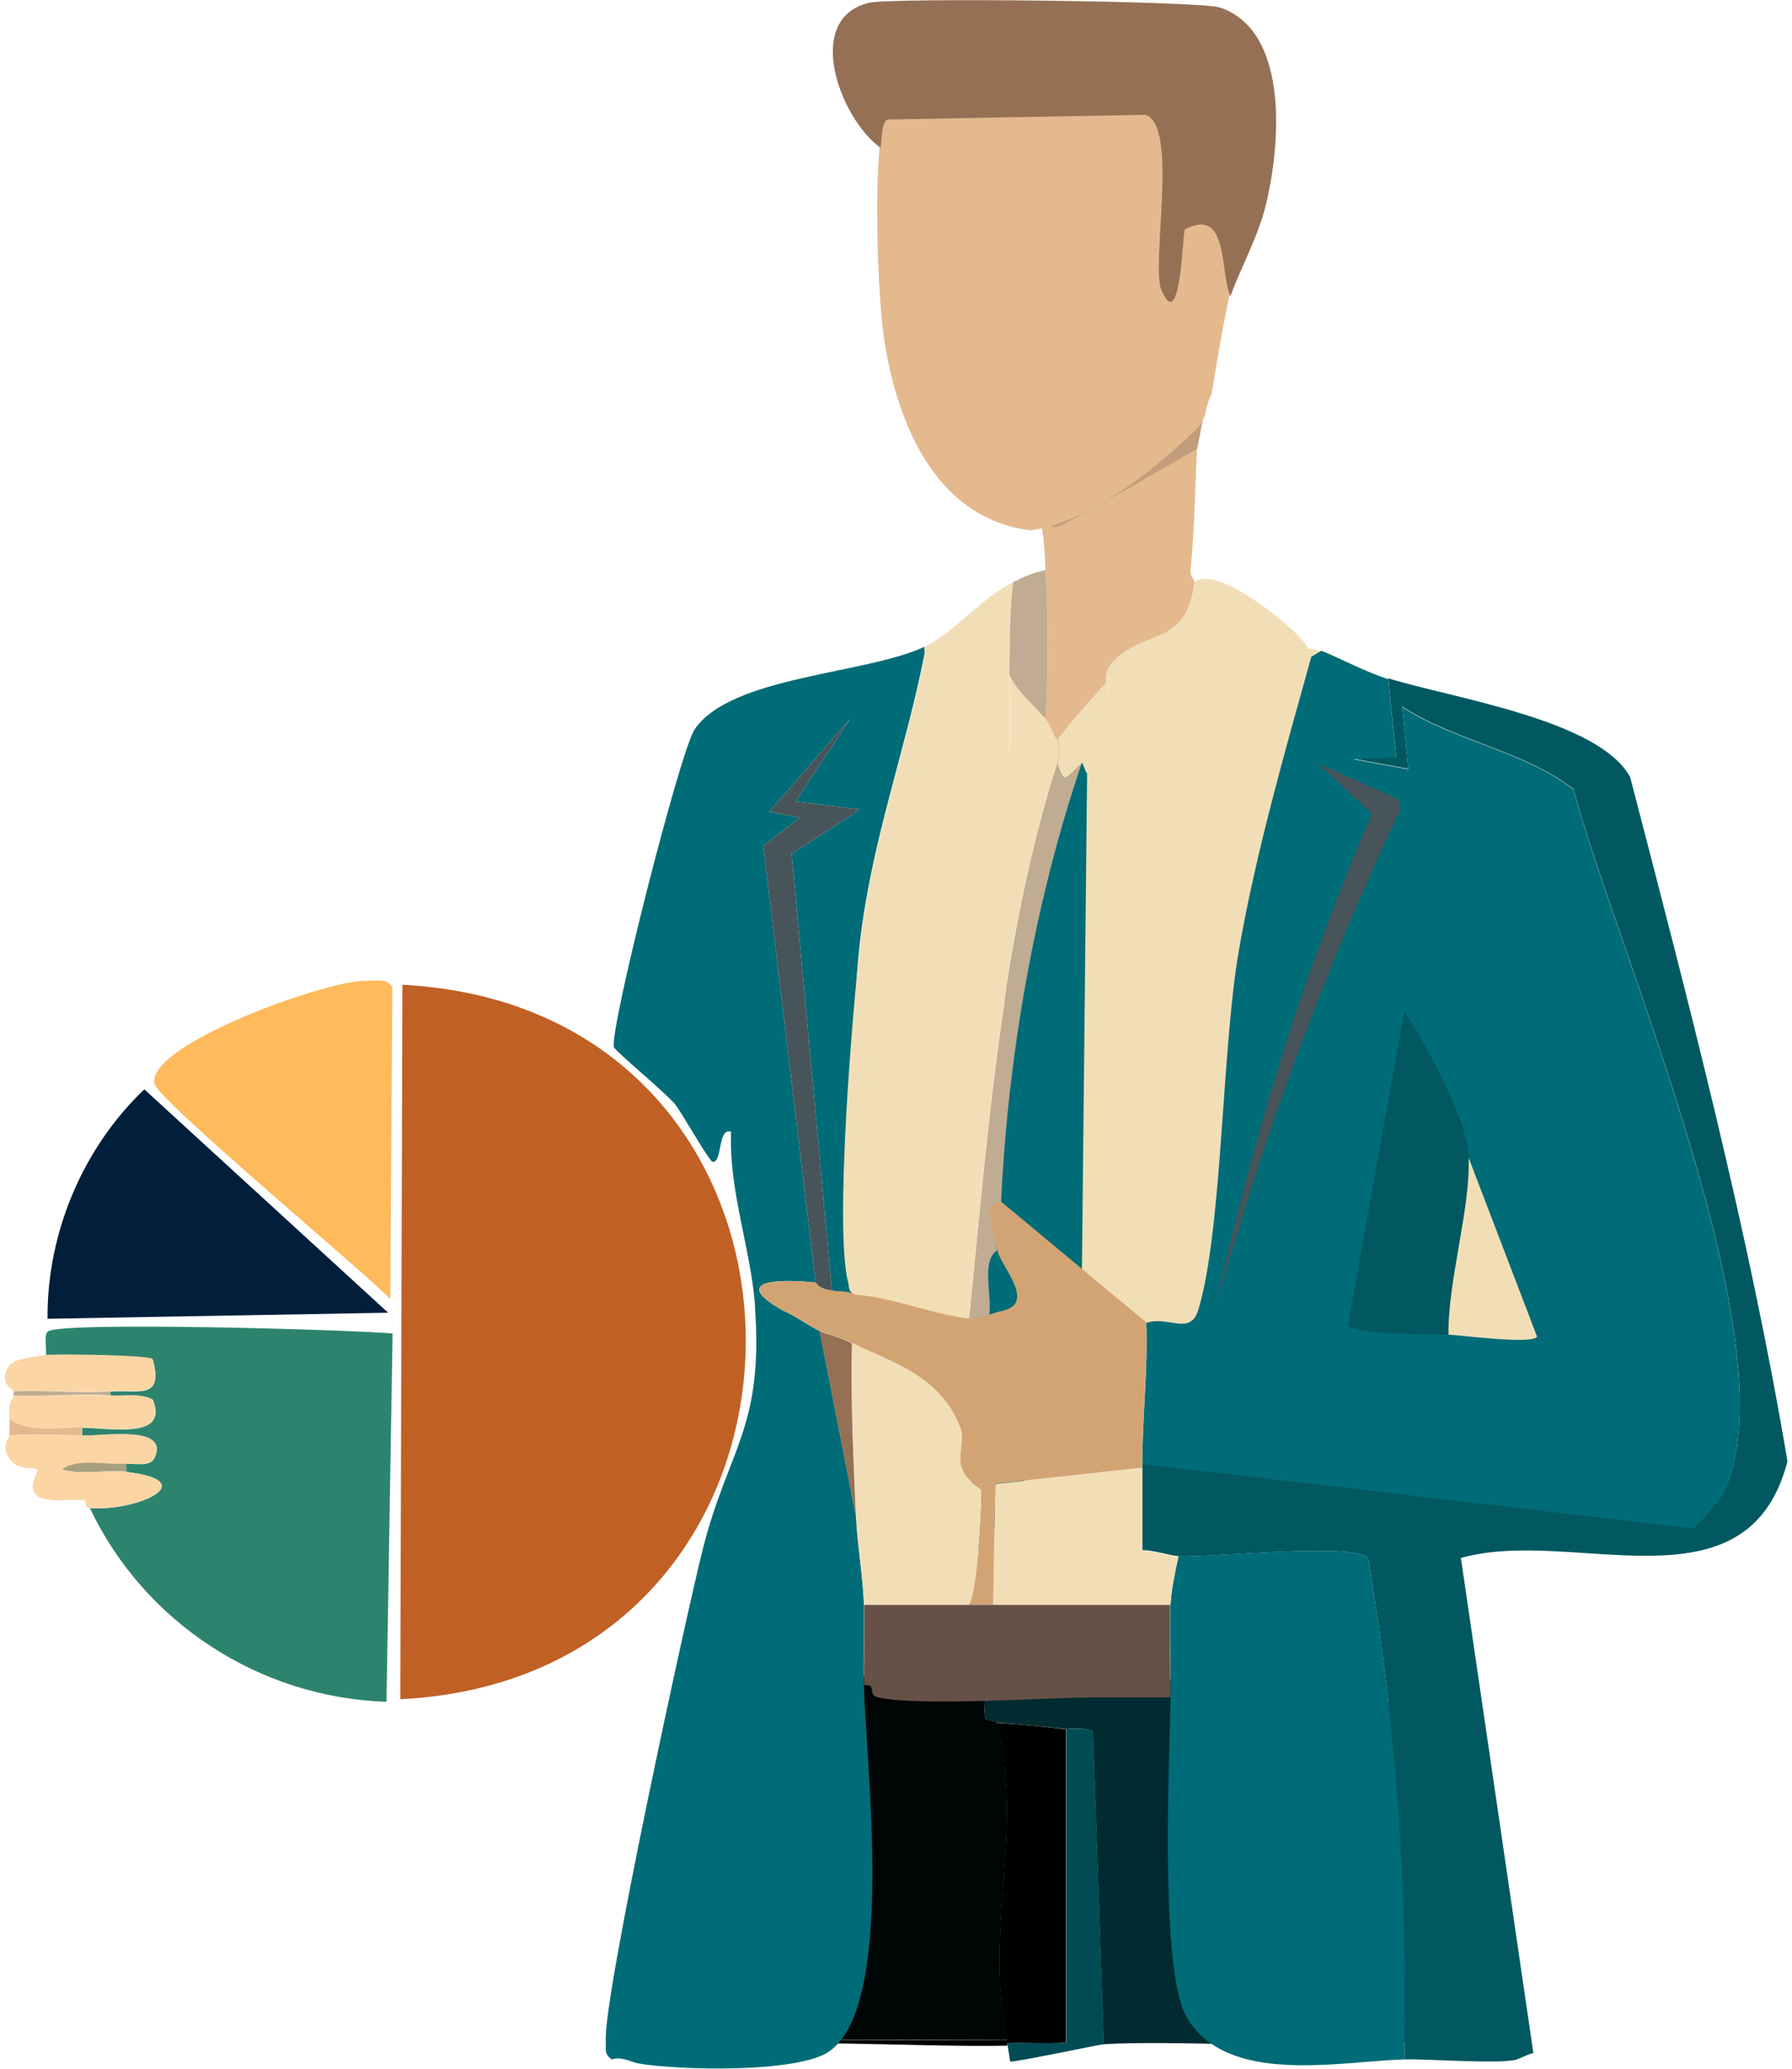
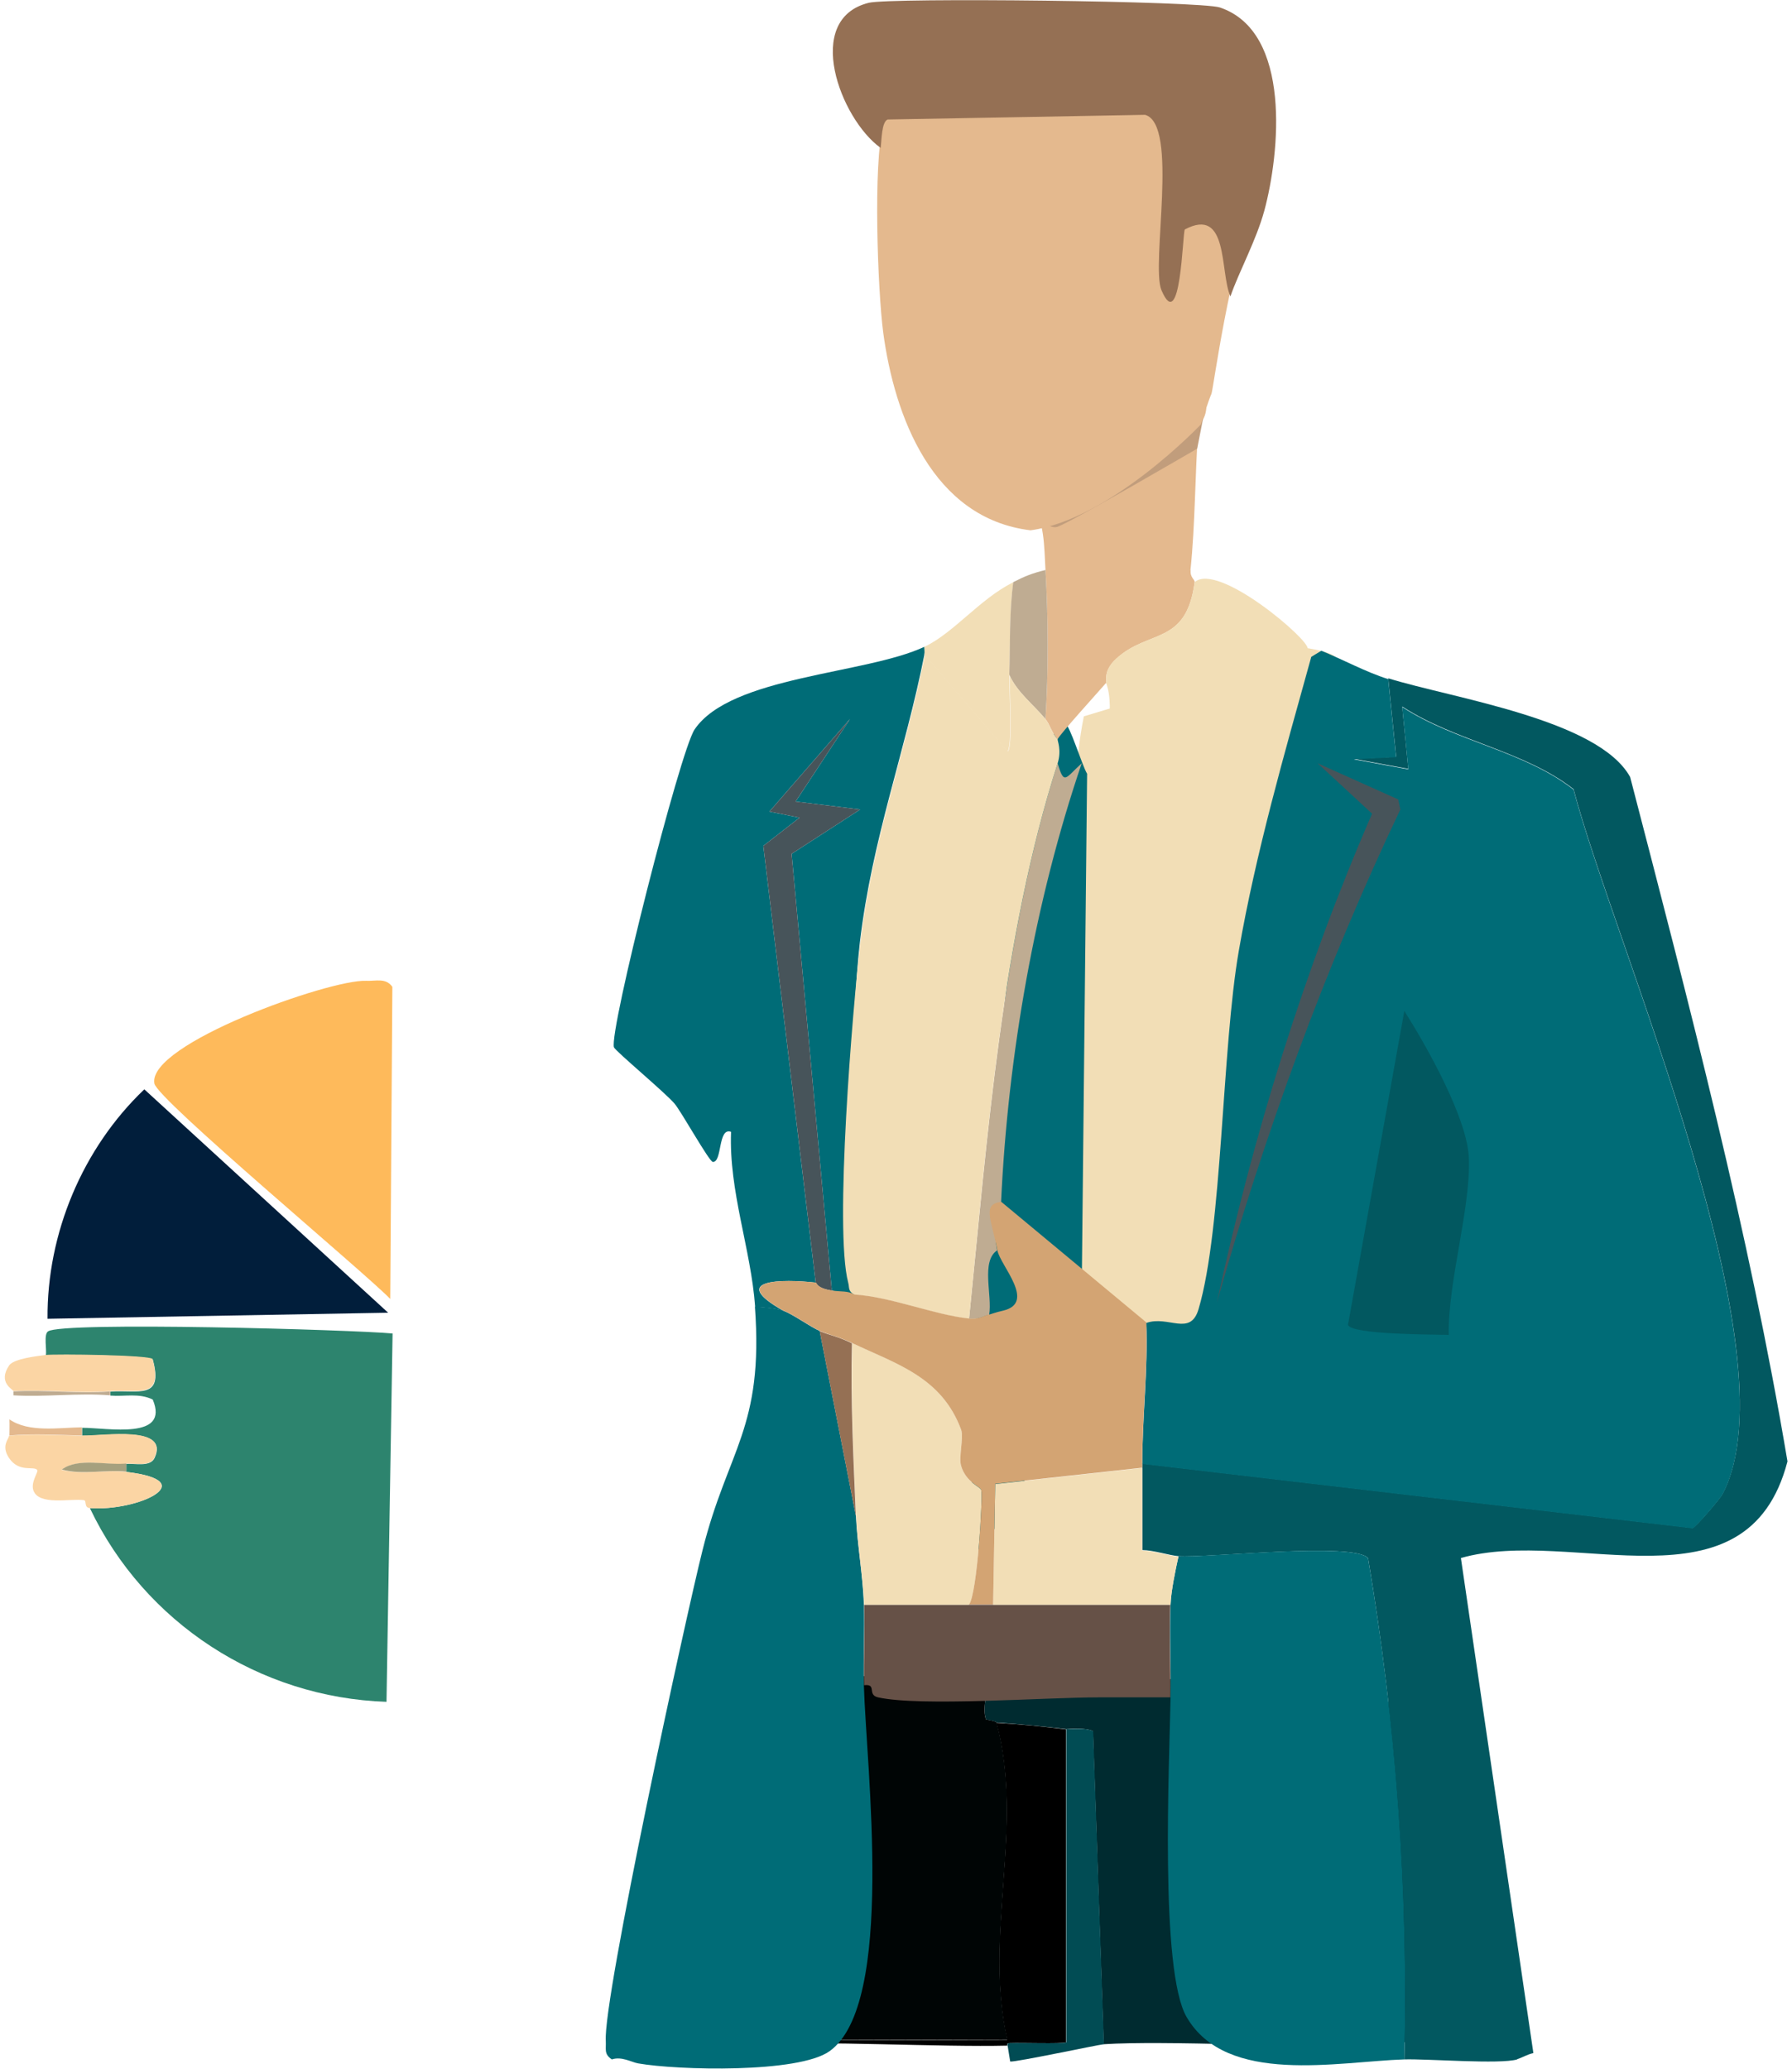
<svg xmlns="http://www.w3.org/2000/svg" width="188" height="217" viewBox="0 0 188 217" fill="none">
  <g clip-path="url(#clip0_123_3401)">
    <path d="M103.43 176.088C103.749 177.483 102.988 178.928 103.43 180.348C103.43 180.421 104.509 180.519 104.558 180.691C107.133 180.862 109.463 181.107 111.866 181.376C111.989 181.376 113.902 181.18 114.662 181.597L115.79 214.429C122.118 214.013 136.808 214.797 143.307 214.576C143.552 214.576 146.176 214.087 147.795 214.233V178.609C145.612 178.683 131.265 178.316 130.113 178.046C128.469 177.532 129.524 176.7 129.279 176.088C120.597 176.137 112.136 176.235 103.454 176.088H103.43Z" fill="#002B30" />
    <path d="M79.297 178.316V214.429C86.335 214.062 98.671 214.748 105.685 214.576C105.734 214.576 105.489 214.307 105.955 214.307C107.083 214.258 111.4 214.405 111.841 214.233V181.401C109.438 181.107 107.132 180.862 104.533 180.715C107.476 191.733 103.159 202.946 105.661 213.964L81.234 214.038L80.965 178.218C79.886 178.218 79.689 178.365 79.272 178.365L79.297 178.316Z" fill="black" />
    <path d="M90.529 175.818C90.529 175.818 89.45 175.769 89.401 175.892C89.156 176.626 89.597 177.385 89.401 178.12C89.033 178.242 82.216 178.193 80.989 178.193L81.259 214.013L105.686 213.94C103.184 202.922 107.5 191.708 104.557 180.691C104.508 180.519 103.454 180.397 103.429 180.348C102.988 178.952 103.748 177.508 103.429 176.088C99.113 176.014 94.821 175.916 90.529 175.818Z" fill="#000505" />
    <path d="M111.866 181.401V214.233C111.4 214.405 107.083 214.258 105.98 214.307C105.514 214.307 105.759 214.576 105.71 214.576L105.98 216.241C106.495 216.339 115.201 214.478 115.814 214.429L114.686 181.596C113.926 181.18 112.013 181.401 111.89 181.376L111.866 181.401Z" fill="#014C54" />
-     <path d="M42.216 103.297C90.48 105.819 90.088 175.818 41.995 178.242L42.216 103.297Z" fill="#C06025" />
    <path d="M82.191 137.501C83.172 137.844 85.085 139.239 85.993 139.607L89.794 159.022C89.941 162.034 90.529 165.29 90.628 168.302C90.726 171.093 90.554 173.933 90.628 176.749C90.873 185.318 93.963 210.242 87.022 215.164C83.761 217.49 71.106 217.171 66.937 216.437C66.25 216.314 65.22 215.678 64.19 216.021C63.332 215.457 63.602 214.919 63.553 214.111C63.234 209.679 71.964 169.526 73.706 162.597C76.354 152.02 80.131 149.816 79.199 137.06C80.008 137.085 81.431 137.232 82.167 137.477L82.191 137.501Z" fill="#006C77" />
    <path d="M159.174 216.021C157.36 216.559 149.781 215.947 147.329 216.021C147.77 198.392 146.446 180.813 143.528 163.454C142.179 161.716 126.483 163.454 123.638 163.234C122.706 163.16 120.99 162.597 119.837 162.597C119.837 159.708 119.837 156.819 119.837 153.93C119.837 153.783 119.837 153.66 119.837 153.513L177.568 160.271C177.911 160.173 180.462 157.21 180.731 156.672C188.383 141.957 169.303 98.89 165.085 82.78C159.91 78.74 152.7 77.76 147.108 74.112L147.746 80.65L142.032 79.597L146.471 79.376L145.637 71.15C152.406 73.255 167.684 75.459 171.02 81.507C177.175 105.207 183.478 129.201 187.525 153.293C183.307 169.526 164.962 160.075 153.264 163.429L160.867 215.36C160.253 215.482 159.665 215.849 159.174 215.996V216.021Z" fill="#025860" />
    <path d="M96.979 67.82C96.979 68.09 97.028 68.408 96.979 68.653C94.968 78.887 91.51 87.873 90.21 98.841C89.401 105.721 88.396 130.181 89.867 135.763C88.788 137.281 88.224 135.518 87.267 135.371L83.049 89.562L90.235 84.91L83.466 84.078L89.18 75.41L80.719 85.13L83.883 85.767L80.082 88.73L85.575 134.539C82.093 134.147 76.281 134.171 82.191 137.501C81.48 137.256 80.033 137.11 79.223 137.085C78.782 130.989 76.452 124.966 76.697 118.722C75.299 118.208 75.79 121.93 74.784 121.881C74.417 121.881 71.474 116.592 70.763 115.76C69.757 114.584 64.558 110.251 64.411 109.859C63.871 108.219 71.351 78.74 72.872 76.512C76.673 70.905 90.824 70.734 96.979 67.845V67.82Z" fill="#006C77" />
    <path d="M9.451 158.19C14.405 158.557 21.37 155.35 13.252 154.395V153.563C14.111 153.465 15.754 153.93 16.22 152.926C17.814 149.474 10.898 150.649 8.617 150.6V149.768C11.364 149.768 17.814 151.065 16.024 146.805C14.577 146.095 13.081 146.511 11.585 146.389V145.973C14.479 145.752 17.201 146.903 16.024 142.594C15.656 142.178 5.92 142.031 4.816 142.178C4.914 141.541 4.571 139.974 5.037 139.656C6.508 138.603 37.041 139.484 41.186 139.876L40.548 178.512C27.207 178.071 15.165 170.212 9.451 158.239V158.19Z" fill="#2D846E" />
    <path d="M133.742 66.449C134.576 68.31 139.138 67.673 140.315 69.118C140.732 69.632 138.353 78.74 138.942 79.352C138.893 79.474 135.263 78.666 134.821 80.087C128.96 98.376 128.592 123.521 126.655 142.594C122.952 142.202 117.335 136.056 113.461 135.812C112.774 135.395 112.97 135.077 112.823 134.538C111.351 128.956 112.161 105.819 112.97 98.939C114.27 87.97 111.695 85.375 113.706 75.141L127.072 71.101C127.636 70.978 133.742 67.575 133.767 66.449H133.742Z" fill="#F2DEB6" />
    <path d="M108.09 81.825C105.662 100.775 100.953 144.283 102.13 163.209C106.912 157.774 109.61 150.673 113.387 144.675L114.049 81.164C113.509 80.282 112.234 75.998 111.719 75.875C109.536 77.883 108.482 78.666 108.065 81.825H108.09Z" fill="#006C77" />
    <path d="M15.141 114.266L40.72 137.697L4.987 138.333C4.914 129.372 8.666 120.436 15.141 114.266Z" fill="#011E3B" />
    <path d="M38.415 102.881C39.421 102.93 40.475 102.538 41.162 103.518L40.941 136.252C38.194 133.412 16.49 115.319 16.196 113.654C15.436 109.516 34.54 102.734 38.391 102.881H38.415Z" fill="#FEBA5B" />
    <path d="M124.913 59.814C124.84 60.622 125.379 60.769 125.33 61.087C124.447 67.747 120.499 65.96 117.09 69.118C115.667 70.416 116.158 71.517 116.035 71.64C115.3 72.497 111.155 77.051 110.959 77.54C110.37 76.953 110.125 75.949 109.683 75.435C110.002 70.367 109.978 64.882 109.683 59.814C109.536 57.464 109.634 54.256 107.991 52.64C109.046 52.542 108.801 52.224 108.825 52.224C116.869 51.122 122.142 48.698 125.943 41.255C127.415 42.92 125.747 44.634 125.722 44.855C125.355 49.825 125.404 54.917 124.889 59.839L124.913 59.814Z" fill="#E4B98E" />
    <path d="M116.452 76.267C116.354 74.823 116.624 73.207 116.035 71.615C116.158 71.468 115.667 70.391 117.09 69.093C120.523 65.96 124.447 67.722 125.33 61.063C127.807 58.908 137.47 67.184 137.175 68.041C129.058 71.566 122.485 75.435 117.09 82.609C117.041 80.503 116.624 78.324 116.452 76.267Z" fill="#F2DEB6" />
    <path d="M113.485 80.062C108.58 94.459 105.735 110.74 105.024 126.092C104.95 127.756 103.994 127.928 104.607 131.16C102.89 132.31 104.117 135.861 103.773 137.917C103.381 137.917 102.792 138.456 101.664 138.333C103.602 119.261 105.098 98.376 110.959 80.062C111.646 82.437 111.768 81.605 113.485 80.062Z" fill="#BFAC92" />
    <path d="M8.593 150.576C10.898 150.624 17.79 149.449 16.196 152.901C15.73 153.905 14.086 153.44 13.228 153.538C11.193 153.758 8.176 152.853 6.459 154.175C8.642 154.738 11.045 154.126 13.228 154.395C21.346 155.35 14.381 158.557 9.427 158.19C8.765 158.141 9.133 157.382 8.789 157.358C7.391 157.162 4.031 157.97 3.492 156.305C3.222 155.423 4.056 154.395 3.909 154.199C3.59 153.734 1.996 154.517 0.941 152.926C0.058 151.604 0.99 150.894 0.941 150.6C3.492 150.38 5.993 150.551 8.544 150.6L8.593 150.576Z" fill="#FBD5A4" />
    <path d="M106.299 61.063C105.906 64.295 105.98 67.551 105.882 70.783C105.857 71.934 106.25 78.691 105.661 78.814L96.98 68.677C97.028 68.408 96.98 68.114 96.98 67.845C100.021 66.425 102.767 62.85 106.274 61.087L106.299 61.063Z" fill="#F2DEB6" />
    <path d="M4.792 142.129C5.895 142.006 15.632 142.129 15.999 142.545C17.177 146.854 14.43 145.703 11.56 145.924C8.225 146.193 4.767 145.728 1.407 145.924C1.407 145.752 -0.309 145.042 0.99 143.181C1.53 142.52 3.835 142.251 4.792 142.129Z" fill="#FBD5A4" />
-     <path d="M11.561 146.364C13.057 146.487 14.553 146.07 15.999 146.781C17.79 151.041 11.34 149.719 8.593 149.743C6.214 149.743 3.051 150.306 0.99 148.911C0.819 146.56 1.383 147.074 1.407 146.389C4.767 146.585 8.225 146.119 11.561 146.389V146.364Z" fill="#FBD5A4" />
    <path d="M109.683 75.435C108.506 73.99 106.716 72.644 105.882 70.783C105.98 67.551 105.882 64.295 106.299 61.063C107.55 60.426 108.285 60.132 109.683 59.79C109.977 64.858 110.002 70.342 109.683 75.41V75.435Z" fill="#BFAC92" />
-     <path d="M116.452 76.267C115.324 77.467 114.735 78.936 113.485 80.062C111.768 81.605 111.645 82.437 110.959 80.062C111.4 78.642 110.91 77.638 110.959 77.54C111.155 77.051 115.299 72.472 116.035 71.64C116.624 73.207 116.354 74.847 116.452 76.292V76.267Z" fill="#F2DEB6" />
    <path d="M8.593 149.743V150.575C6.042 150.526 3.541 150.355 0.99 150.575C0.99 150.502 1.015 149.351 0.99 148.886C3.05 150.306 6.214 149.743 8.593 149.718V149.743Z" fill="#E4B98E" />
    <path d="M11.56 145.948V146.364C8.225 146.095 4.767 146.56 1.407 146.364C1.407 146.217 1.407 146.071 1.407 145.948C4.767 145.752 8.225 146.217 11.56 145.948Z" fill="#BFAC92" />
    <path d="M101.639 168.326H122.779C122.656 171.264 122.828 174.961 122.779 178.046H115.176C109.732 178.046 96.538 179.026 92.123 178.046C90.921 177.777 92.05 176.602 90.652 176.773C90.578 173.957 90.75 171.142 90.652 168.326H101.639Z" fill="#665147" />
    <path d="M145.637 71.199L146.471 79.426L142.032 79.646L147.746 80.699L147.108 74.162C152.7 77.81 159.91 78.764 165.085 82.829C169.303 98.939 188.383 142.006 180.731 156.721C180.462 157.235 177.911 160.222 177.568 160.32L119.837 153.563C119.837 148.617 120.45 143.72 120.254 138.774C122.559 137.942 124.889 140.243 125.747 137.305C128.249 128.809 128.175 110.03 129.966 99.723C131.756 89.415 134.748 79.058 137.568 68.898L138.623 68.261C140.854 69.167 143.331 70.513 145.612 71.224L145.637 71.199Z" fill="#006C77" />
-     <path d="M154.098 121.44C154.319 126.679 151.891 134.441 151.989 140.023C150.567 139.974 141.762 140.023 141.419 138.97L147.329 106.04C149.635 109.688 153.926 117.253 154.098 121.44Z" fill="#025860" />
-     <path d="M151.964 140.023C151.866 134.441 154.294 126.704 154.073 121.44L161.259 140.219C160.646 141.051 153.288 140.048 151.964 139.999V140.023Z" fill="#F2DEB6" />
+     <path d="M154.098 121.44C154.319 126.679 151.891 134.441 151.989 140.023C150.567 139.974 141.762 140.023 141.419 138.97L147.329 106.04C149.635 109.688 153.926 117.253 154.098 121.44" fill="#025860" />
    <path d="M138.23 80.062L146.691 83.857L146.912 84.91C138.991 101.535 132.688 118.894 127.66 136.644C131.437 119.163 136.808 101.779 143.944 85.351L138.23 80.062Z" fill="#47545A" />
    <path d="M101.64 168.326H90.653C90.53 165.315 89.941 162.058 89.819 159.047C89.524 152.999 89.255 146.952 89.402 140.88C93.988 143.034 98.77 144.406 100.83 149.963C101.125 150.747 100.56 152.877 100.83 153.758C101.37 155.521 102.817 155.937 102.939 156.28C103.136 156.917 102.522 167.224 101.664 168.302L101.64 168.326Z" fill="#F2DEB6" />
    <path d="M89.377 140.88C89.229 146.927 89.524 152.999 89.793 159.047L85.992 139.631C87.243 140.121 87.856 140.17 89.377 140.904V140.88Z" fill="#957054" />
    <path d="M147.329 216.021C140.364 216.241 128.69 218.787 124.496 211.589C121.651 206.741 122.681 184.951 122.804 178.022C122.853 174.937 122.681 171.264 122.804 168.302C122.853 166.882 123.319 164.678 123.638 163.234C126.483 163.429 142.178 161.716 143.527 163.454C146.47 180.813 147.77 198.392 147.329 216.021Z" fill="#006C77" />
    <path d="M123.637 163.258C123.319 164.703 122.853 166.906 122.804 168.326H104.189L104.41 155.668L119.836 153.979C119.836 156.868 119.836 159.757 119.836 162.646C120.989 162.646 122.706 163.209 123.637 163.283V163.258Z" fill="#F2DEB6" />
    <path d="M105.882 70.783C106.716 72.643 108.506 73.99 109.683 75.434C110.1 75.949 110.37 76.953 110.958 77.54C110.909 77.663 111.4 78.666 110.958 80.062C105.097 98.351 103.577 119.261 101.664 138.333C97.96 137.942 93.497 136.032 89.622 135.812C88.935 135.395 89.132 135.077 88.984 134.538C87.513 128.956 89.45 105.745 90.26 98.865C91.559 87.897 95.017 78.911 97.028 68.677L105.71 78.813C106.274 78.691 105.882 71.933 105.931 70.783H105.882Z" fill="#F2DEB6" />
    <path d="M87.268 135.371C85.625 135.126 85.674 134.539 85.576 134.539L80.082 88.729L83.883 85.767L80.72 85.13L89.181 75.41L83.466 84.077L90.235 84.91L83.049 89.562L87.268 135.371Z" fill="#47545A" />
    <path d="M13.252 153.538V154.37C11.069 154.126 8.666 154.738 6.483 154.15C8.176 152.852 11.217 153.734 13.252 153.514V153.538Z" fill="#A6A07E" />
    <path d="M125.943 40.913C125.943 40.913 108.923 51.906 107.893 51.979C106.863 52.053 109.536 55.725 110.934 55.26C112.332 54.795 125.599 47.058 125.599 47.058L126.188 44.047L125.918 40.913H125.943Z" fill="#C19D7C" />
    <path d="M125.992 44.512C125.992 44.512 116.525 54.501 108.113 55.627C97.813 54.379 93.84 43.63 92.663 34.914C92.074 30.482 91.584 17.09 92.663 13.123C93.374 10.479 99.137 6.782 99.947 3.501C104.508 8.496 119.811 5.068 125.379 8.765C128.42 10.773 126.139 23.088 126.875 23.162C127.144 23.186 132.834 18.951 131.73 21.448C128.984 27.765 127.291 40.839 127.095 41.304C126.776 42.014 125.992 44.512 125.992 44.512Z" fill="#E4B98E" />
    <path d="M120.253 138.75C120.425 143.695 119.836 148.592 119.836 153.538C119.836 153.685 119.836 153.807 119.836 153.954L104.41 155.644L104.189 168.302H101.663C102.522 167.2 103.135 156.892 102.939 156.28C102.816 155.913 101.345 155.497 100.83 153.758C100.56 152.852 101.124 150.747 100.83 149.963C98.769 144.406 93.987 143.059 89.401 140.88C87.88 140.17 87.267 140.121 86.017 139.607C85.109 139.239 83.196 137.844 82.215 137.501C76.305 134.171 82.117 134.147 85.6 134.539C85.698 134.539 85.649 135.126 87.292 135.371C88.273 135.518 88.935 135.371 89.622 135.787C93.497 136.032 97.985 137.917 101.663 138.309C102.816 138.431 103.38 137.893 103.772 137.893C103.846 137.893 104.459 137.648 105.244 137.477C108.751 136.644 104.925 132.751 104.631 131.135C104.018 127.903 102.988 126.312 105.048 126.067L120.278 138.725L120.253 138.75Z" fill="#D3A473" />
    <path d="M92.393 15.474C92.491 14.739 92.491 12.756 93.129 12.536L120.131 12.046C123.711 13.025 120.719 27.74 121.847 30.433C123.883 35.232 124.055 24.459 124.3 24.068C128.935 21.619 127.954 28.524 129.082 31.095C129.989 28.475 131.78 25.243 132.638 22.109C134.257 16.135 135.557 3.33 127.978 0.784C125.918 0.098 93.423 -0.269 91.142 0.294C84.227 2.008 88.15 12.462 92.369 15.498L92.393 15.474Z" fill="#957054" />
  </g>
  <defs>
    <clipPath id="clip0_123_3401">
      <rect width="187" height="217" fill="white" transform="translate(0.5)" />
    </clipPath>
  </defs>
</svg>